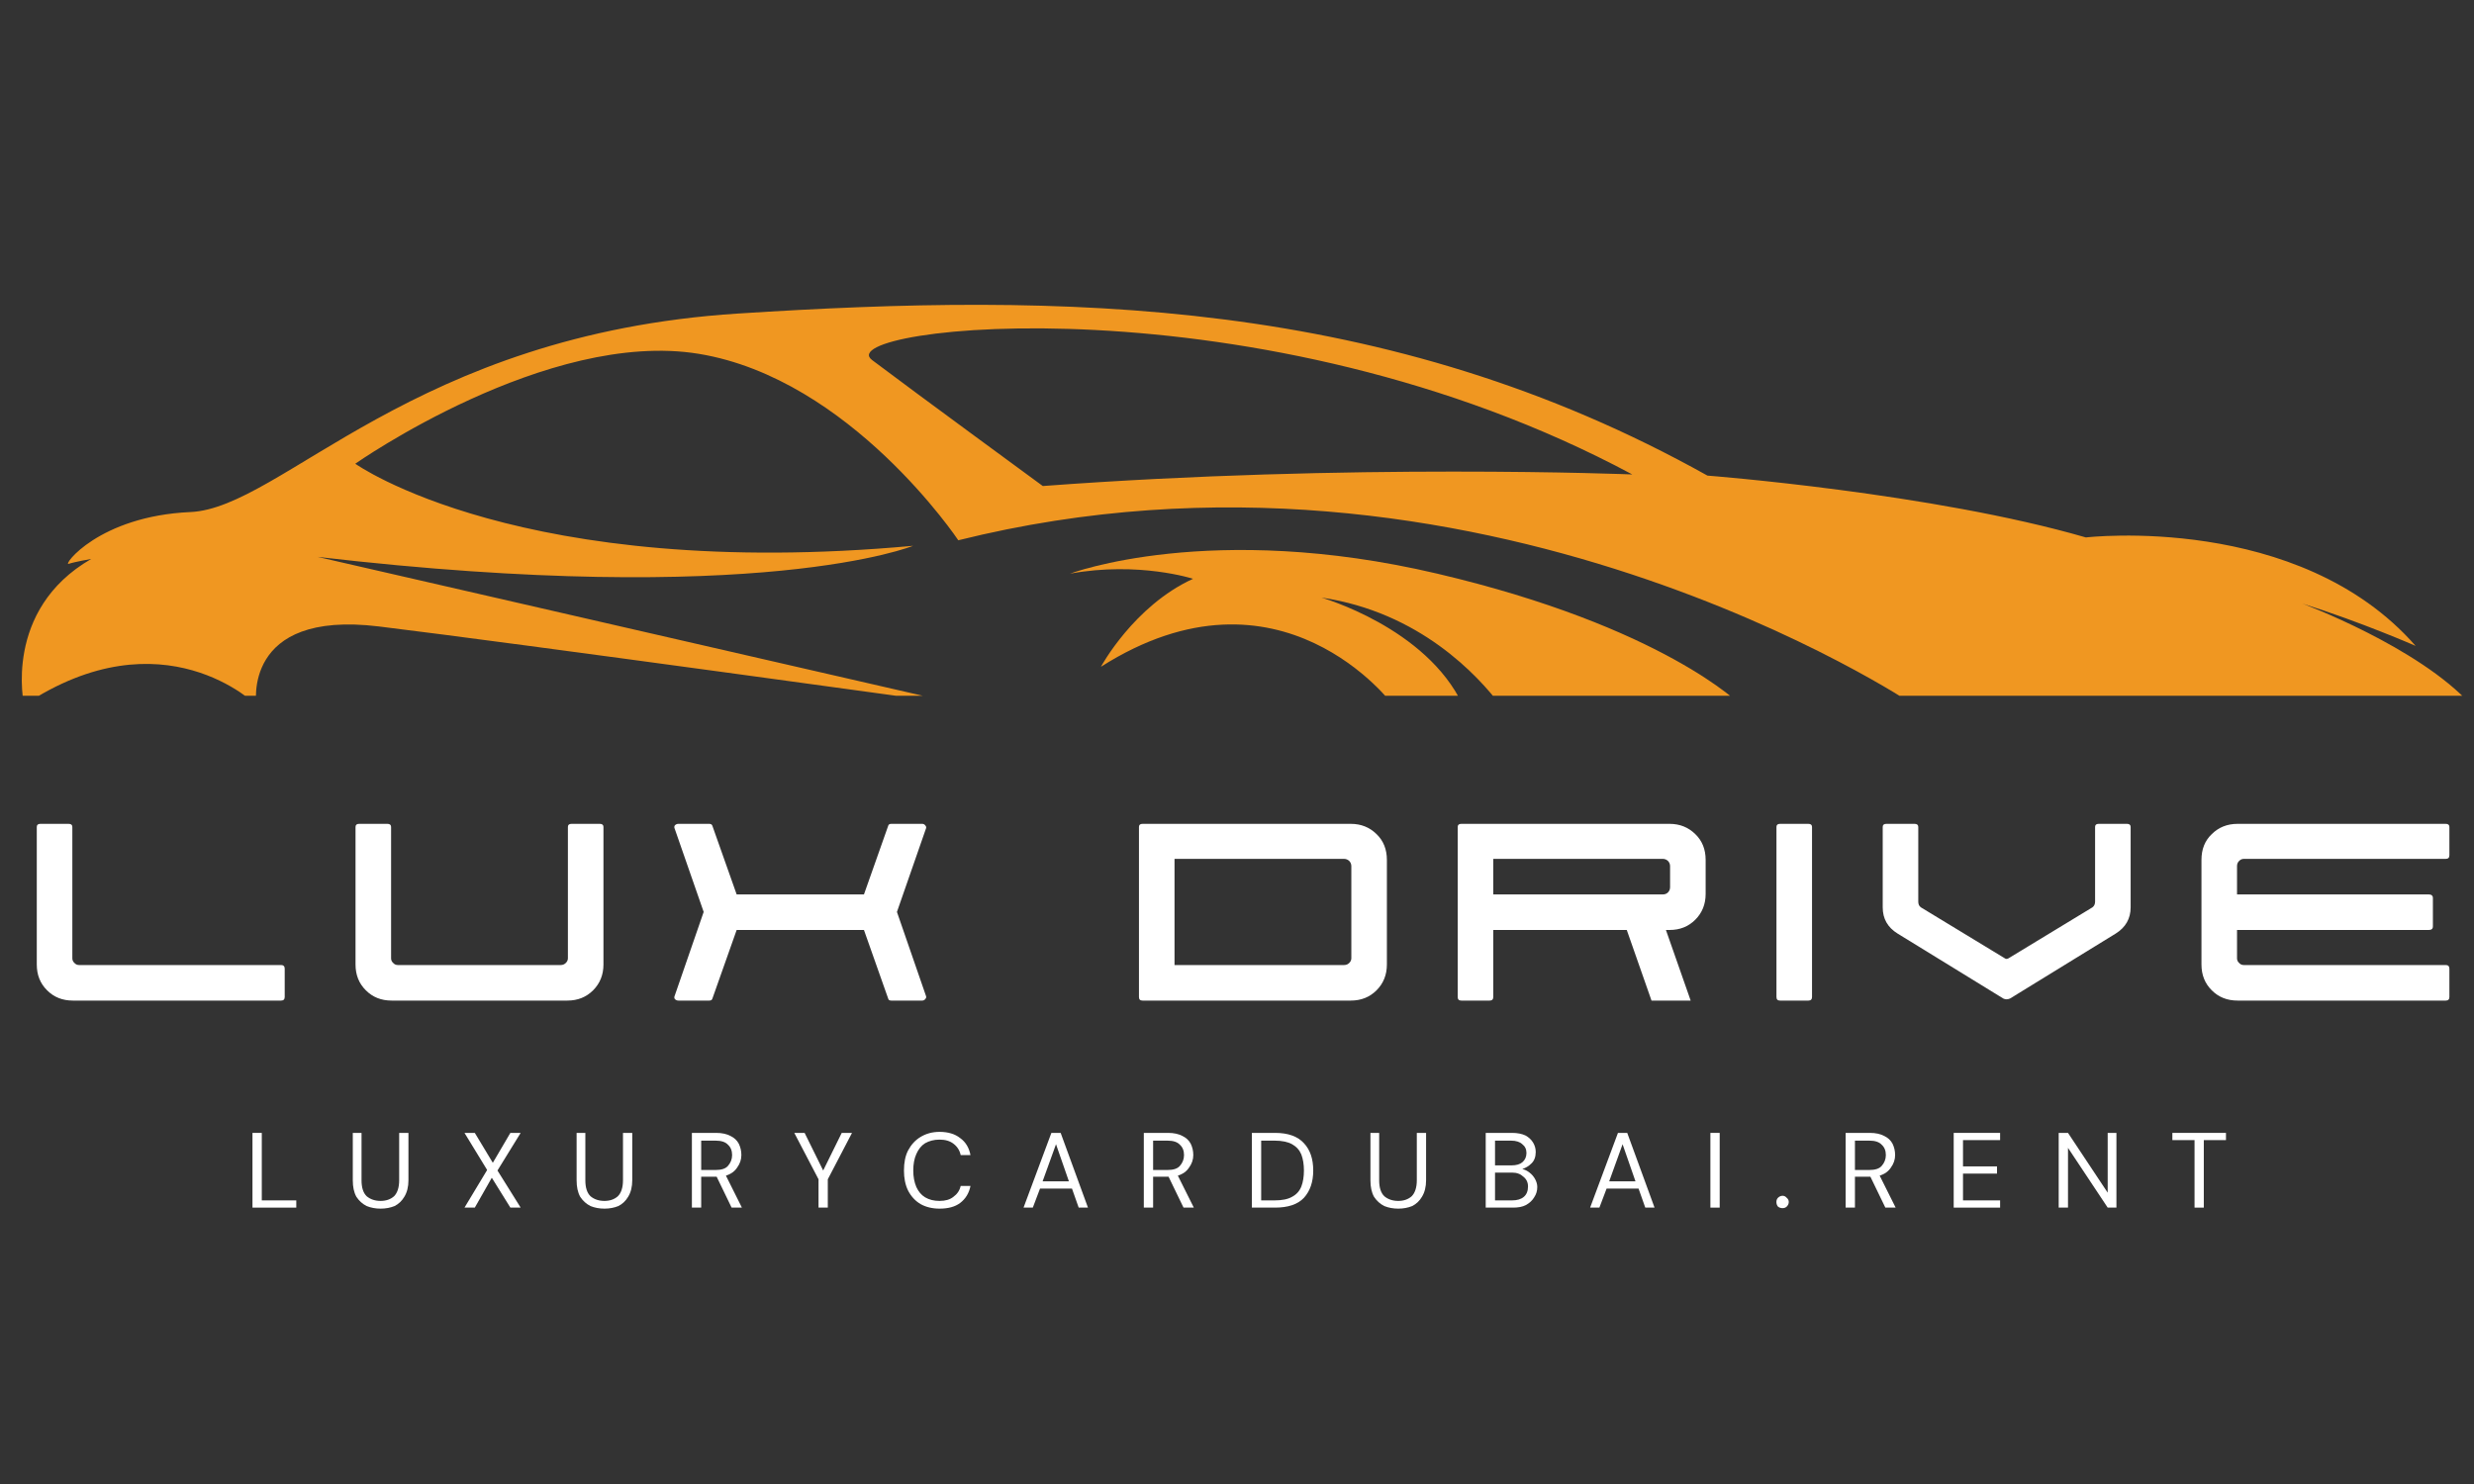
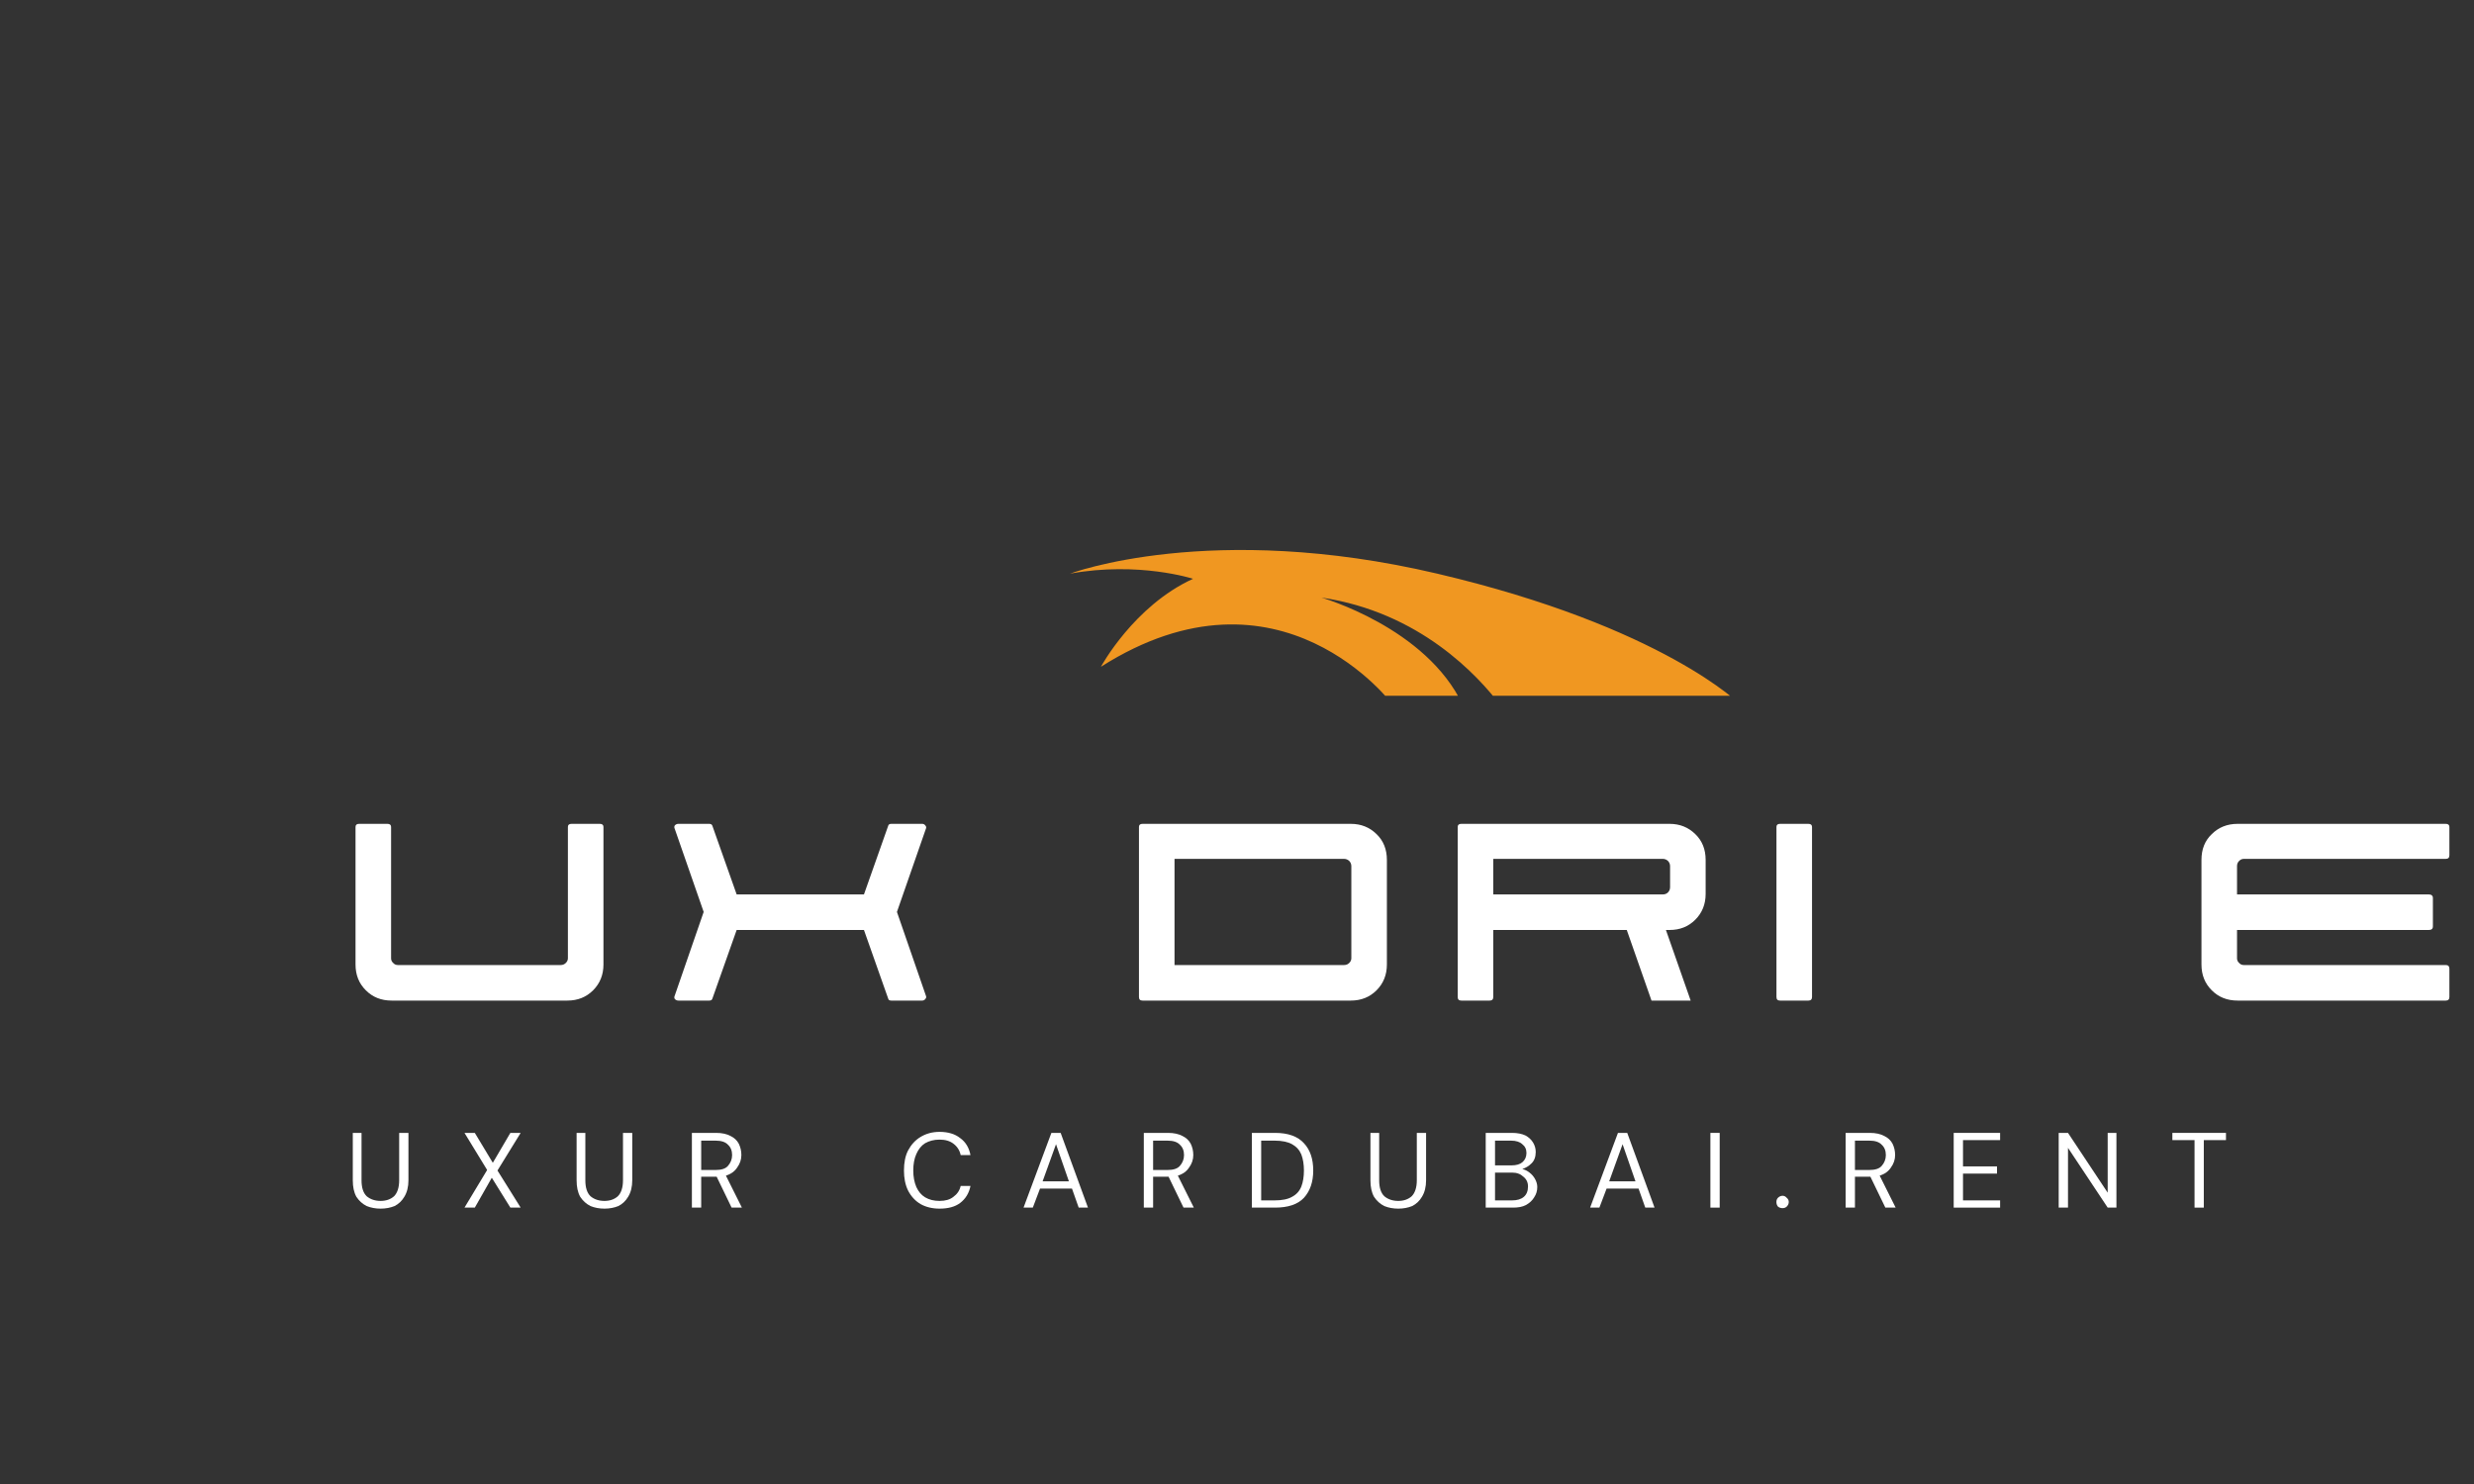
<svg xmlns="http://www.w3.org/2000/svg" width="100" viewBox="0 0 75 45" height="60" preserveAspectRatio="xMidYMid meet">
  <rect x="0" y="0" width="75" height="45" fill="#333333" stroke="none" />
  <defs>
    <g />
    <clipPath id="d2eb8a6f68">
      <path d="M 32 16 L 53 16 L 53 21.098 L 32 21.098 Z M 32 16 " clip-rule="nonzero" />
    </clipPath>
    <clipPath id="b3161c923c">
-       <path d="M 0 9 L 75 9 L 75 21.098 L 0 21.098 Z M 0 9 " clip-rule="nonzero" />
-     </clipPath>
+       </clipPath>
  </defs>
  <g fill="#ffffff" fill-opacity="1">
    <g transform="translate(1.115, 30.341)">
      <g>
-         <path d="M 1.094 0 C 0.781 0 0.52 -0.102 0.312 -0.312 C 0.102 -0.52 0 -0.781 0 -1.094 L 0 -5.266 C 0 -5.328 0.035 -5.359 0.109 -5.359 L 0.969 -5.359 C 1.039 -5.359 1.078 -5.328 1.078 -5.266 L 1.078 -1.281 C 1.078 -1.227 1.098 -1.18 1.141 -1.141 C 1.18 -1.098 1.227 -1.078 1.281 -1.078 L 7.406 -1.078 C 7.477 -1.078 7.516 -1.039 7.516 -0.969 L 7.516 -0.109 C 7.516 -0.035 7.477 0 7.406 0 Z M 1.094 0 " />
-       </g>
+         </g>
    </g>
  </g>
  <g fill="#ffffff" fill-opacity="1">
    <g transform="translate(10.778, 30.341)">
      <g>
        <path d="M 1.094 0 C 0.781 0 0.52 -0.102 0.312 -0.312 C 0.102 -0.52 0 -0.781 0 -1.094 L 0 -5.266 C 0 -5.328 0.035 -5.359 0.109 -5.359 L 0.969 -5.359 C 1.039 -5.359 1.078 -5.328 1.078 -5.266 L 1.078 -1.281 C 1.078 -1.227 1.098 -1.18 1.141 -1.141 C 1.18 -1.098 1.227 -1.078 1.281 -1.078 L 6.219 -1.078 C 6.281 -1.078 6.332 -1.098 6.375 -1.141 C 6.414 -1.18 6.438 -1.227 6.438 -1.281 L 6.438 -5.266 C 6.438 -5.328 6.473 -5.359 6.547 -5.359 L 7.406 -5.359 C 7.477 -5.359 7.516 -5.328 7.516 -5.266 L 7.516 -1.094 C 7.516 -0.781 7.41 -0.52 7.203 -0.312 C 6.992 -0.102 6.734 0 6.422 0 Z M 1.094 0 " />
      </g>
    </g>
  </g>
  <g fill="#ffffff" fill-opacity="1">
    <g transform="translate(20.441, 30.341)">
      <g>
        <path d="M 0.125 0 C 0.082 0 0.047 -0.016 0.016 -0.047 C -0.004 -0.078 -0.004 -0.113 0.016 -0.156 L 0.891 -2.688 L 0.016 -5.203 C -0.004 -5.242 -0.004 -5.281 0.016 -5.312 C 0.047 -5.344 0.082 -5.359 0.125 -5.359 L 1.062 -5.359 C 1.113 -5.359 1.145 -5.336 1.156 -5.297 L 1.891 -3.219 L 5.75 -3.219 L 6.484 -5.297 C 6.492 -5.336 6.523 -5.359 6.578 -5.359 L 7.516 -5.359 C 7.555 -5.359 7.586 -5.344 7.609 -5.312 C 7.641 -5.281 7.645 -5.242 7.625 -5.203 L 6.75 -2.688 L 7.625 -0.156 C 7.645 -0.113 7.641 -0.078 7.609 -0.047 C 7.586 -0.016 7.555 0 7.516 0 L 6.578 0 C 6.523 0 6.492 -0.02 6.484 -0.062 L 5.75 -2.141 L 1.891 -2.141 L 1.156 -0.062 C 1.145 -0.02 1.113 0 1.062 0 Z M 0.125 0 " />
      </g>
    </g>
  </g>
  <g fill="#ffffff" fill-opacity="1">
    <g transform="translate(30.233, 30.341)">
      <g />
    </g>
  </g>
  <g fill="#ffffff" fill-opacity="1">
    <g transform="translate(34.528, 30.341)">
      <g>
        <path d="M 0.109 0 C 0.035 0 0 -0.035 0 -0.109 L 0 -5.266 C 0 -5.328 0.035 -5.359 0.109 -5.359 L 6.422 -5.359 C 6.734 -5.359 6.992 -5.254 7.203 -5.047 C 7.41 -4.848 7.516 -4.586 7.516 -4.266 L 7.516 -1.094 C 7.516 -0.781 7.41 -0.52 7.203 -0.312 C 6.992 -0.102 6.734 0 6.422 0 Z M 1.078 -1.078 L 6.219 -1.078 C 6.281 -1.078 6.332 -1.098 6.375 -1.141 C 6.414 -1.18 6.438 -1.227 6.438 -1.281 L 6.438 -4.078 C 6.438 -4.141 6.414 -4.191 6.375 -4.234 C 6.332 -4.273 6.281 -4.297 6.219 -4.297 L 1.078 -4.297 Z M 1.078 -1.078 " />
      </g>
    </g>
  </g>
  <g fill="#ffffff" fill-opacity="1">
    <g transform="translate(44.191, 30.341)">
      <g>
        <path d="M 0.109 0 C 0.035 0 0 -0.035 0 -0.109 L 0 -5.266 C 0 -5.328 0.035 -5.359 0.109 -5.359 L 6.422 -5.359 C 6.734 -5.359 6.992 -5.254 7.203 -5.047 C 7.41 -4.848 7.516 -4.586 7.516 -4.266 L 7.516 -3.234 C 7.516 -2.922 7.41 -2.66 7.203 -2.453 C 6.992 -2.242 6.734 -2.141 6.422 -2.141 L 6.312 -2.141 L 7.062 0 L 5.875 0 L 5.125 -2.141 L 1.078 -2.141 L 1.078 -0.109 C 1.078 -0.035 1.039 0 0.969 0 Z M 1.078 -3.219 L 6.219 -3.219 C 6.281 -3.219 6.332 -3.238 6.375 -3.281 C 6.414 -3.32 6.438 -3.375 6.438 -3.438 L 6.438 -4.078 C 6.438 -4.141 6.414 -4.191 6.375 -4.234 C 6.332 -4.273 6.281 -4.297 6.219 -4.297 L 1.078 -4.297 Z M 1.078 -3.219 " />
      </g>
    </g>
  </g>
  <g fill="#ffffff" fill-opacity="1">
    <g transform="translate(53.854, 30.341)">
      <g>
        <path d="M 0.109 0 C 0.035 0 0 -0.035 0 -0.109 L 0 -5.266 C 0 -5.328 0.035 -5.359 0.109 -5.359 L 0.969 -5.359 C 1.039 -5.359 1.078 -5.328 1.078 -5.266 L 1.078 -0.109 C 1.078 -0.035 1.039 0 0.969 0 Z M 0.109 0 " />
      </g>
    </g>
  </g>
  <g fill="#ffffff" fill-opacity="1">
    <g transform="translate(57.075, 30.341)">
      <g>
-         <path d="M 3.656 -0.062 L 0.453 -2.031 C 0.148 -2.219 0 -2.484 0 -2.828 L 0 -5.266 C 0 -5.328 0.035 -5.359 0.109 -5.359 L 0.969 -5.359 C 1.039 -5.359 1.078 -5.328 1.078 -5.266 L 1.078 -3 C 1.078 -2.926 1.102 -2.867 1.156 -2.828 L 3.703 -1.281 C 3.734 -1.258 3.77 -1.258 3.812 -1.281 L 6.359 -2.828 C 6.41 -2.867 6.438 -2.926 6.438 -3 L 6.438 -5.266 C 6.438 -5.328 6.473 -5.359 6.547 -5.359 L 7.406 -5.359 C 7.477 -5.359 7.516 -5.328 7.516 -5.266 L 7.516 -2.828 C 7.516 -2.484 7.363 -2.219 7.062 -2.031 L 3.859 -0.062 C 3.785 -0.031 3.719 -0.031 3.656 -0.062 Z M 3.656 -0.062 " />
-       </g>
+         </g>
    </g>
  </g>
  <g fill="#ffffff" fill-opacity="1">
    <g transform="translate(66.738, 30.341)">
      <g>
        <path d="M 1.094 0 C 0.781 0 0.52 -0.102 0.312 -0.312 C 0.102 -0.52 0 -0.781 0 -1.094 L 0 -4.266 C 0 -4.586 0.102 -4.848 0.312 -5.047 C 0.52 -5.254 0.781 -5.359 1.094 -5.359 L 7.406 -5.359 C 7.477 -5.359 7.516 -5.328 7.516 -5.266 L 7.516 -4.406 C 7.516 -4.332 7.477 -4.297 7.406 -4.297 L 1.281 -4.297 C 1.227 -4.297 1.18 -4.273 1.141 -4.234 C 1.098 -4.191 1.078 -4.141 1.078 -4.078 L 1.078 -3.219 L 6.891 -3.219 C 6.973 -3.219 7.016 -3.18 7.016 -3.109 L 7.016 -2.25 C 7.016 -2.176 6.973 -2.141 6.891 -2.141 L 1.078 -2.141 L 1.078 -1.281 C 1.078 -1.227 1.098 -1.18 1.141 -1.141 C 1.18 -1.098 1.227 -1.078 1.281 -1.078 L 7.406 -1.078 C 7.477 -1.078 7.516 -1.039 7.516 -0.969 L 7.516 -0.109 C 7.516 -0.035 7.477 0 7.406 0 Z M 1.094 0 " />
      </g>
    </g>
  </g>
  <g fill="#ffffff" fill-opacity="1">
    <g transform="translate(7.42, 36.619)">
      <g>
-         <path d="M 0.234 0 L 0.234 -2.266 L 0.516 -2.266 L 0.516 -0.219 L 1.562 -0.219 L 1.562 0 Z M 0.234 0 " />
-       </g>
+         </g>
    </g>
  </g>
  <g fill="#ffffff" fill-opacity="1">
    <g transform="translate(10.476, 36.619)">
      <g>
        <path d="M 1.062 0.031 C 0.906 0.031 0.766 0.004 0.641 -0.047 C 0.516 -0.109 0.41 -0.203 0.328 -0.328 C 0.254 -0.461 0.219 -0.629 0.219 -0.828 L 0.219 -2.266 L 0.484 -2.266 L 0.484 -0.828 C 0.484 -0.609 0.535 -0.445 0.641 -0.344 C 0.754 -0.25 0.895 -0.203 1.062 -0.203 C 1.227 -0.203 1.363 -0.25 1.469 -0.344 C 1.57 -0.445 1.625 -0.609 1.625 -0.828 L 1.625 -2.266 L 1.906 -2.266 L 1.906 -0.828 C 1.906 -0.629 1.863 -0.461 1.781 -0.328 C 1.707 -0.203 1.609 -0.109 1.484 -0.047 C 1.359 0.004 1.219 0.031 1.062 0.031 Z M 1.062 0.031 " />
      </g>
    </g>
  </g>
  <g fill="#ffffff" fill-opacity="1">
    <g transform="translate(13.956, 36.619)">
      <g>
        <path d="M 0.125 0 L 0.812 -1.141 L 0.125 -2.266 L 0.438 -2.266 L 0.984 -1.359 L 1.516 -2.266 L 1.828 -2.266 L 1.125 -1.125 L 1.828 0 L 1.516 0 L 0.953 -0.906 L 0.438 0 Z M 0.125 0 " />
      </g>
    </g>
  </g>
  <g fill="#ffffff" fill-opacity="1">
    <g transform="translate(17.261, 36.619)">
      <g>
        <path d="M 1.062 0.031 C 0.906 0.031 0.766 0.004 0.641 -0.047 C 0.516 -0.109 0.41 -0.203 0.328 -0.328 C 0.254 -0.461 0.219 -0.629 0.219 -0.828 L 0.219 -2.266 L 0.484 -2.266 L 0.484 -0.828 C 0.484 -0.609 0.535 -0.445 0.641 -0.344 C 0.754 -0.25 0.895 -0.203 1.062 -0.203 C 1.227 -0.203 1.363 -0.25 1.469 -0.344 C 1.57 -0.445 1.625 -0.609 1.625 -0.828 L 1.625 -2.266 L 1.906 -2.266 L 1.906 -0.828 C 1.906 -0.629 1.863 -0.461 1.781 -0.328 C 1.707 -0.203 1.609 -0.109 1.484 -0.047 C 1.359 0.004 1.219 0.031 1.062 0.031 Z M 1.062 0.031 " />
      </g>
    </g>
  </g>
  <g fill="#ffffff" fill-opacity="1">
    <g transform="translate(20.741, 36.619)">
      <g>
        <path d="M 0.234 0 L 0.234 -2.266 L 0.969 -2.266 C 1.145 -2.266 1.289 -2.234 1.406 -2.172 C 1.52 -2.117 1.602 -2.039 1.656 -1.938 C 1.707 -1.832 1.734 -1.719 1.734 -1.594 C 1.734 -1.457 1.691 -1.332 1.609 -1.219 C 1.535 -1.102 1.422 -1.02 1.266 -0.969 L 1.75 0 L 1.438 0 L 0.984 -0.938 L 0.516 -0.938 L 0.516 0 Z M 0.516 -1.141 L 0.953 -1.141 C 1.129 -1.141 1.254 -1.18 1.328 -1.266 C 1.41 -1.359 1.453 -1.469 1.453 -1.594 C 1.453 -1.727 1.41 -1.832 1.328 -1.906 C 1.254 -1.988 1.129 -2.031 0.953 -2.031 L 0.516 -2.031 Z M 0.516 -1.141 " />
      </g>
    </g>
  </g>
  <g fill="#ffffff" fill-opacity="1">
    <g transform="translate(24.017, 36.619)">
      <g>
-         <path d="M 0.797 0 L 0.797 -0.859 L 0.062 -2.266 L 0.375 -2.266 L 0.938 -1.125 L 1.5 -2.266 L 1.812 -2.266 L 1.078 -0.859 L 1.078 0 Z M 0.797 0 " />
-       </g>
+         </g>
    </g>
  </g>
  <g fill="#ffffff" fill-opacity="1">
    <g transform="translate(27.248, 36.619)">
      <g>
        <path d="M 1.234 0.031 C 1.016 0.031 0.82 -0.016 0.656 -0.109 C 0.5 -0.203 0.375 -0.336 0.281 -0.516 C 0.195 -0.691 0.156 -0.895 0.156 -1.125 C 0.156 -1.363 0.195 -1.566 0.281 -1.734 C 0.375 -1.91 0.5 -2.047 0.656 -2.141 C 0.82 -2.242 1.016 -2.297 1.234 -2.297 C 1.492 -2.297 1.703 -2.234 1.859 -2.109 C 2.023 -1.992 2.129 -1.82 2.172 -1.594 L 1.875 -1.594 C 1.844 -1.738 1.77 -1.852 1.656 -1.938 C 1.551 -2.02 1.41 -2.062 1.234 -2.062 C 1.066 -2.062 0.922 -2.023 0.797 -1.953 C 0.68 -1.879 0.594 -1.77 0.531 -1.625 C 0.469 -1.488 0.438 -1.32 0.438 -1.125 C 0.438 -0.938 0.469 -0.77 0.531 -0.625 C 0.594 -0.488 0.68 -0.383 0.797 -0.312 C 0.922 -0.238 1.066 -0.203 1.234 -0.203 C 1.41 -0.203 1.551 -0.242 1.656 -0.328 C 1.77 -0.41 1.844 -0.52 1.875 -0.656 L 2.172 -0.656 C 2.129 -0.438 2.023 -0.266 1.859 -0.141 C 1.703 -0.023 1.492 0.031 1.234 0.031 Z M 1.234 0.031 " />
      </g>
    </g>
  </g>
  <g fill="#ffffff" fill-opacity="1">
    <g transform="translate(30.935, 36.619)">
      <g>
        <path d="M 0.094 0 L 0.938 -2.266 L 1.219 -2.266 L 2.047 0 L 1.766 0 L 1.562 -0.578 L 0.594 -0.578 L 0.375 0 Z M 0.672 -0.797 L 1.469 -0.797 L 1.078 -1.922 Z M 0.672 -0.797 " />
      </g>
    </g>
  </g>
  <g fill="#ffffff" fill-opacity="1">
    <g transform="translate(34.441, 36.619)">
      <g>
        <path d="M 0.234 0 L 0.234 -2.266 L 0.969 -2.266 C 1.145 -2.266 1.289 -2.234 1.406 -2.172 C 1.52 -2.117 1.602 -2.039 1.656 -1.938 C 1.707 -1.832 1.734 -1.719 1.734 -1.594 C 1.734 -1.457 1.691 -1.332 1.609 -1.219 C 1.535 -1.102 1.422 -1.02 1.266 -0.969 L 1.75 0 L 1.438 0 L 0.984 -0.938 L 0.516 -0.938 L 0.516 0 Z M 0.516 -1.141 L 0.953 -1.141 C 1.129 -1.141 1.254 -1.18 1.328 -1.266 C 1.41 -1.359 1.453 -1.469 1.453 -1.594 C 1.453 -1.727 1.41 -1.832 1.328 -1.906 C 1.254 -1.988 1.129 -2.031 0.953 -2.031 L 0.516 -2.031 Z M 0.516 -1.141 " />
      </g>
    </g>
  </g>
  <g fill="#ffffff" fill-opacity="1">
    <g transform="translate(37.717, 36.619)">
      <g>
        <path d="M 0.234 0 L 0.234 -2.266 L 0.938 -2.266 C 1.332 -2.266 1.625 -2.16 1.812 -1.953 C 2 -1.754 2.094 -1.477 2.094 -1.125 C 2.094 -0.781 2 -0.504 1.812 -0.297 C 1.625 -0.098 1.332 0 0.938 0 Z M 0.516 -0.219 L 0.922 -0.219 C 1.148 -0.219 1.328 -0.254 1.453 -0.328 C 1.586 -0.398 1.68 -0.504 1.734 -0.641 C 1.785 -0.773 1.812 -0.938 1.812 -1.125 C 1.812 -1.312 1.785 -1.473 1.734 -1.609 C 1.68 -1.742 1.586 -1.848 1.453 -1.922 C 1.328 -1.992 1.148 -2.031 0.922 -2.031 L 0.516 -2.031 Z M 0.516 -0.219 " />
      </g>
    </g>
  </g>
  <g fill="#ffffff" fill-opacity="1">
    <g transform="translate(41.326, 36.619)">
      <g>
        <path d="M 1.062 0.031 C 0.906 0.031 0.766 0.004 0.641 -0.047 C 0.516 -0.109 0.41 -0.203 0.328 -0.328 C 0.254 -0.461 0.219 -0.629 0.219 -0.828 L 0.219 -2.266 L 0.484 -2.266 L 0.484 -0.828 C 0.484 -0.609 0.535 -0.445 0.641 -0.344 C 0.754 -0.25 0.895 -0.203 1.062 -0.203 C 1.227 -0.203 1.363 -0.25 1.469 -0.344 C 1.57 -0.445 1.625 -0.609 1.625 -0.828 L 1.625 -2.266 L 1.906 -2.266 L 1.906 -0.828 C 1.906 -0.629 1.863 -0.461 1.781 -0.328 C 1.707 -0.203 1.609 -0.109 1.484 -0.047 C 1.359 0.004 1.219 0.031 1.062 0.031 Z M 1.062 0.031 " />
      </g>
    </g>
  </g>
  <g fill="#ffffff" fill-opacity="1">
    <g transform="translate(44.806, 36.619)">
      <g>
        <path d="M 0.234 0 L 0.234 -2.266 L 1.031 -2.266 C 1.195 -2.266 1.332 -2.238 1.438 -2.188 C 1.539 -2.133 1.617 -2.062 1.672 -1.969 C 1.723 -1.883 1.75 -1.789 1.75 -1.688 C 1.75 -1.539 1.707 -1.426 1.625 -1.344 C 1.539 -1.258 1.445 -1.203 1.344 -1.172 C 1.426 -1.148 1.5 -1.113 1.562 -1.062 C 1.633 -1.008 1.691 -0.941 1.734 -0.859 C 1.773 -0.785 1.797 -0.707 1.797 -0.625 C 1.797 -0.508 1.766 -0.406 1.703 -0.312 C 1.648 -0.219 1.566 -0.141 1.453 -0.078 C 1.348 -0.023 1.219 0 1.062 0 Z M 0.516 -1.281 L 1.016 -1.281 C 1.16 -1.281 1.27 -1.312 1.344 -1.375 C 1.426 -1.445 1.469 -1.539 1.469 -1.656 C 1.469 -1.77 1.426 -1.859 1.344 -1.922 C 1.27 -1.992 1.156 -2.031 1 -2.031 L 0.516 -2.031 Z M 0.516 -0.219 L 1.031 -0.219 C 1.188 -0.219 1.305 -0.254 1.391 -0.328 C 1.473 -0.398 1.516 -0.504 1.516 -0.641 C 1.516 -0.766 1.469 -0.863 1.375 -0.938 C 1.289 -1.02 1.176 -1.062 1.031 -1.062 L 0.516 -1.062 Z M 0.516 -0.219 " />
      </g>
    </g>
  </g>
  <g fill="#ffffff" fill-opacity="1">
    <g transform="translate(48.111, 36.619)">
      <g>
        <path d="M 0.094 0 L 0.938 -2.266 L 1.219 -2.266 L 2.047 0 L 1.766 0 L 1.562 -0.578 L 0.594 -0.578 L 0.375 0 Z M 0.672 -0.797 L 1.469 -0.797 L 1.078 -1.922 Z M 0.672 -0.797 " />
      </g>
    </g>
  </g>
  <g fill="#ffffff" fill-opacity="1">
    <g transform="translate(51.617, 36.619)">
      <g>
        <path d="M 0.234 0 L 0.234 -2.266 L 0.516 -2.266 L 0.516 0 Z M 0.234 0 " />
      </g>
    </g>
  </g>
  <g fill="#ffffff" fill-opacity="1">
    <g transform="translate(53.727, 36.619)">
      <g>
        <path d="M 0.312 0.016 C 0.258 0.016 0.211 0 0.172 -0.031 C 0.141 -0.07 0.125 -0.117 0.125 -0.172 C 0.125 -0.223 0.141 -0.266 0.172 -0.297 C 0.211 -0.336 0.258 -0.359 0.312 -0.359 C 0.363 -0.359 0.406 -0.336 0.438 -0.297 C 0.477 -0.266 0.5 -0.223 0.5 -0.172 C 0.5 -0.117 0.477 -0.07 0.438 -0.031 C 0.406 0 0.363 0.016 0.312 0.016 Z M 0.312 0.016 " />
      </g>
    </g>
  </g>
  <g fill="#ffffff" fill-opacity="1">
    <g transform="translate(55.717, 36.619)">
      <g>
        <path d="M 0.234 0 L 0.234 -2.266 L 0.969 -2.266 C 1.145 -2.266 1.289 -2.234 1.406 -2.172 C 1.52 -2.117 1.602 -2.039 1.656 -1.938 C 1.707 -1.832 1.734 -1.719 1.734 -1.594 C 1.734 -1.457 1.691 -1.332 1.609 -1.219 C 1.535 -1.102 1.422 -1.02 1.266 -0.969 L 1.75 0 L 1.438 0 L 0.984 -0.938 L 0.516 -0.938 L 0.516 0 Z M 0.516 -1.141 L 0.953 -1.141 C 1.129 -1.141 1.254 -1.18 1.328 -1.266 C 1.41 -1.359 1.453 -1.469 1.453 -1.594 C 1.453 -1.727 1.41 -1.832 1.328 -1.906 C 1.254 -1.988 1.129 -2.031 0.953 -2.031 L 0.516 -2.031 Z M 0.516 -1.141 " />
      </g>
    </g>
  </g>
  <g fill="#ffffff" fill-opacity="1">
    <g transform="translate(58.993, 36.619)">
      <g>
        <path d="M 0.234 0 L 0.234 -2.266 L 1.641 -2.266 L 1.641 -2.047 L 0.516 -2.047 L 0.516 -1.25 L 1.547 -1.25 L 1.547 -1.031 L 0.516 -1.031 L 0.516 -0.219 L 1.641 -0.219 L 1.641 0 Z M 0.234 0 " />
      </g>
    </g>
  </g>
  <g fill="#ffffff" fill-opacity="1">
    <g transform="translate(62.176, 36.619)">
      <g>
        <path d="M 0.234 0 L 0.234 -2.266 L 0.516 -2.266 L 1.719 -0.453 L 1.719 -2.266 L 1.984 -2.266 L 1.984 0 L 1.719 0 L 0.516 -1.812 L 0.516 0 Z M 0.234 0 " />
      </g>
    </g>
  </g>
  <g fill="#ffffff" fill-opacity="1">
    <g transform="translate(65.762, 36.619)">
      <g>
        <path d="M 0.766 0 L 0.766 -2.047 L 0.094 -2.047 L 0.094 -2.266 L 1.719 -2.266 L 1.719 -2.047 L 1.047 -2.047 L 1.047 0 Z M 0.766 0 " />
      </g>
    </g>
  </g>
  <g clip-path="url(#d2eb8a6f68)">
    <path fill="#f09721" d="M 32.438 17.395 C 32.438 17.395 36.707 15.781 43.57 17.395 C 50.434 19.008 52.773 21.379 52.773 21.379 L 45.48 21.379 C 44.812 20.496 43.039 18.559 40.059 18.121 C 40.059 18.121 43.238 19.023 44.344 21.379 L 42.23 21.379 C 42.23 21.379 38.816 16.762 33.375 20.219 C 33.375 20.219 34.367 18.375 36.168 17.551 C 36.168 17.551 34.523 17.016 32.438 17.395 " fill-opacity="1" fill-rule="nonzero" />
  </g>
  <g clip-path="url(#b3161c923c)">
    <path fill="#f09721" d="M 49.484 14.387 C 49.484 14.387 40.945 14.039 31.613 14.738 C 31.613 14.738 27.785 11.934 26.438 10.918 C 25.086 9.906 38.227 8.348 49.484 14.387 Z M 0.73 21.379 C 4.949 18.574 7.773 21.379 7.773 21.379 C 7.773 21.379 7.312 18.488 11.484 18.996 C 15.66 19.504 29.199 21.379 29.199 21.379 L 9.629 16.887 C 23.043 18.449 27.68 16.551 27.68 16.551 C 15.781 17.641 10.77 14.062 10.77 14.062 C 10.77 14.062 16.59 9.973 21.188 10.73 C 25.785 11.488 29.051 16.383 29.051 16.383 C 44.805 12.461 58.027 21.379 58.027 21.379 L 74.918 21.379 C 73.316 19.609 69.793 18.301 69.793 18.301 C 71.605 18.871 73.23 19.586 73.23 19.586 C 69.688 15.539 63.234 16.297 63.234 16.297 C 58.594 14.949 51.762 14.422 51.762 14.422 C 42.02 8.98 32.234 8.875 22.367 9.508 C 12.5 10.141 8.555 15.402 5.773 15.527 C 2.988 15.652 1.891 17.16 2.082 17.098 C 2.27 17.035 2.766 16.949 2.766 16.949 C 0.078 18.5 0.73 21.379 0.73 21.379 " fill-opacity="1" fill-rule="nonzero" />
  </g>
</svg>